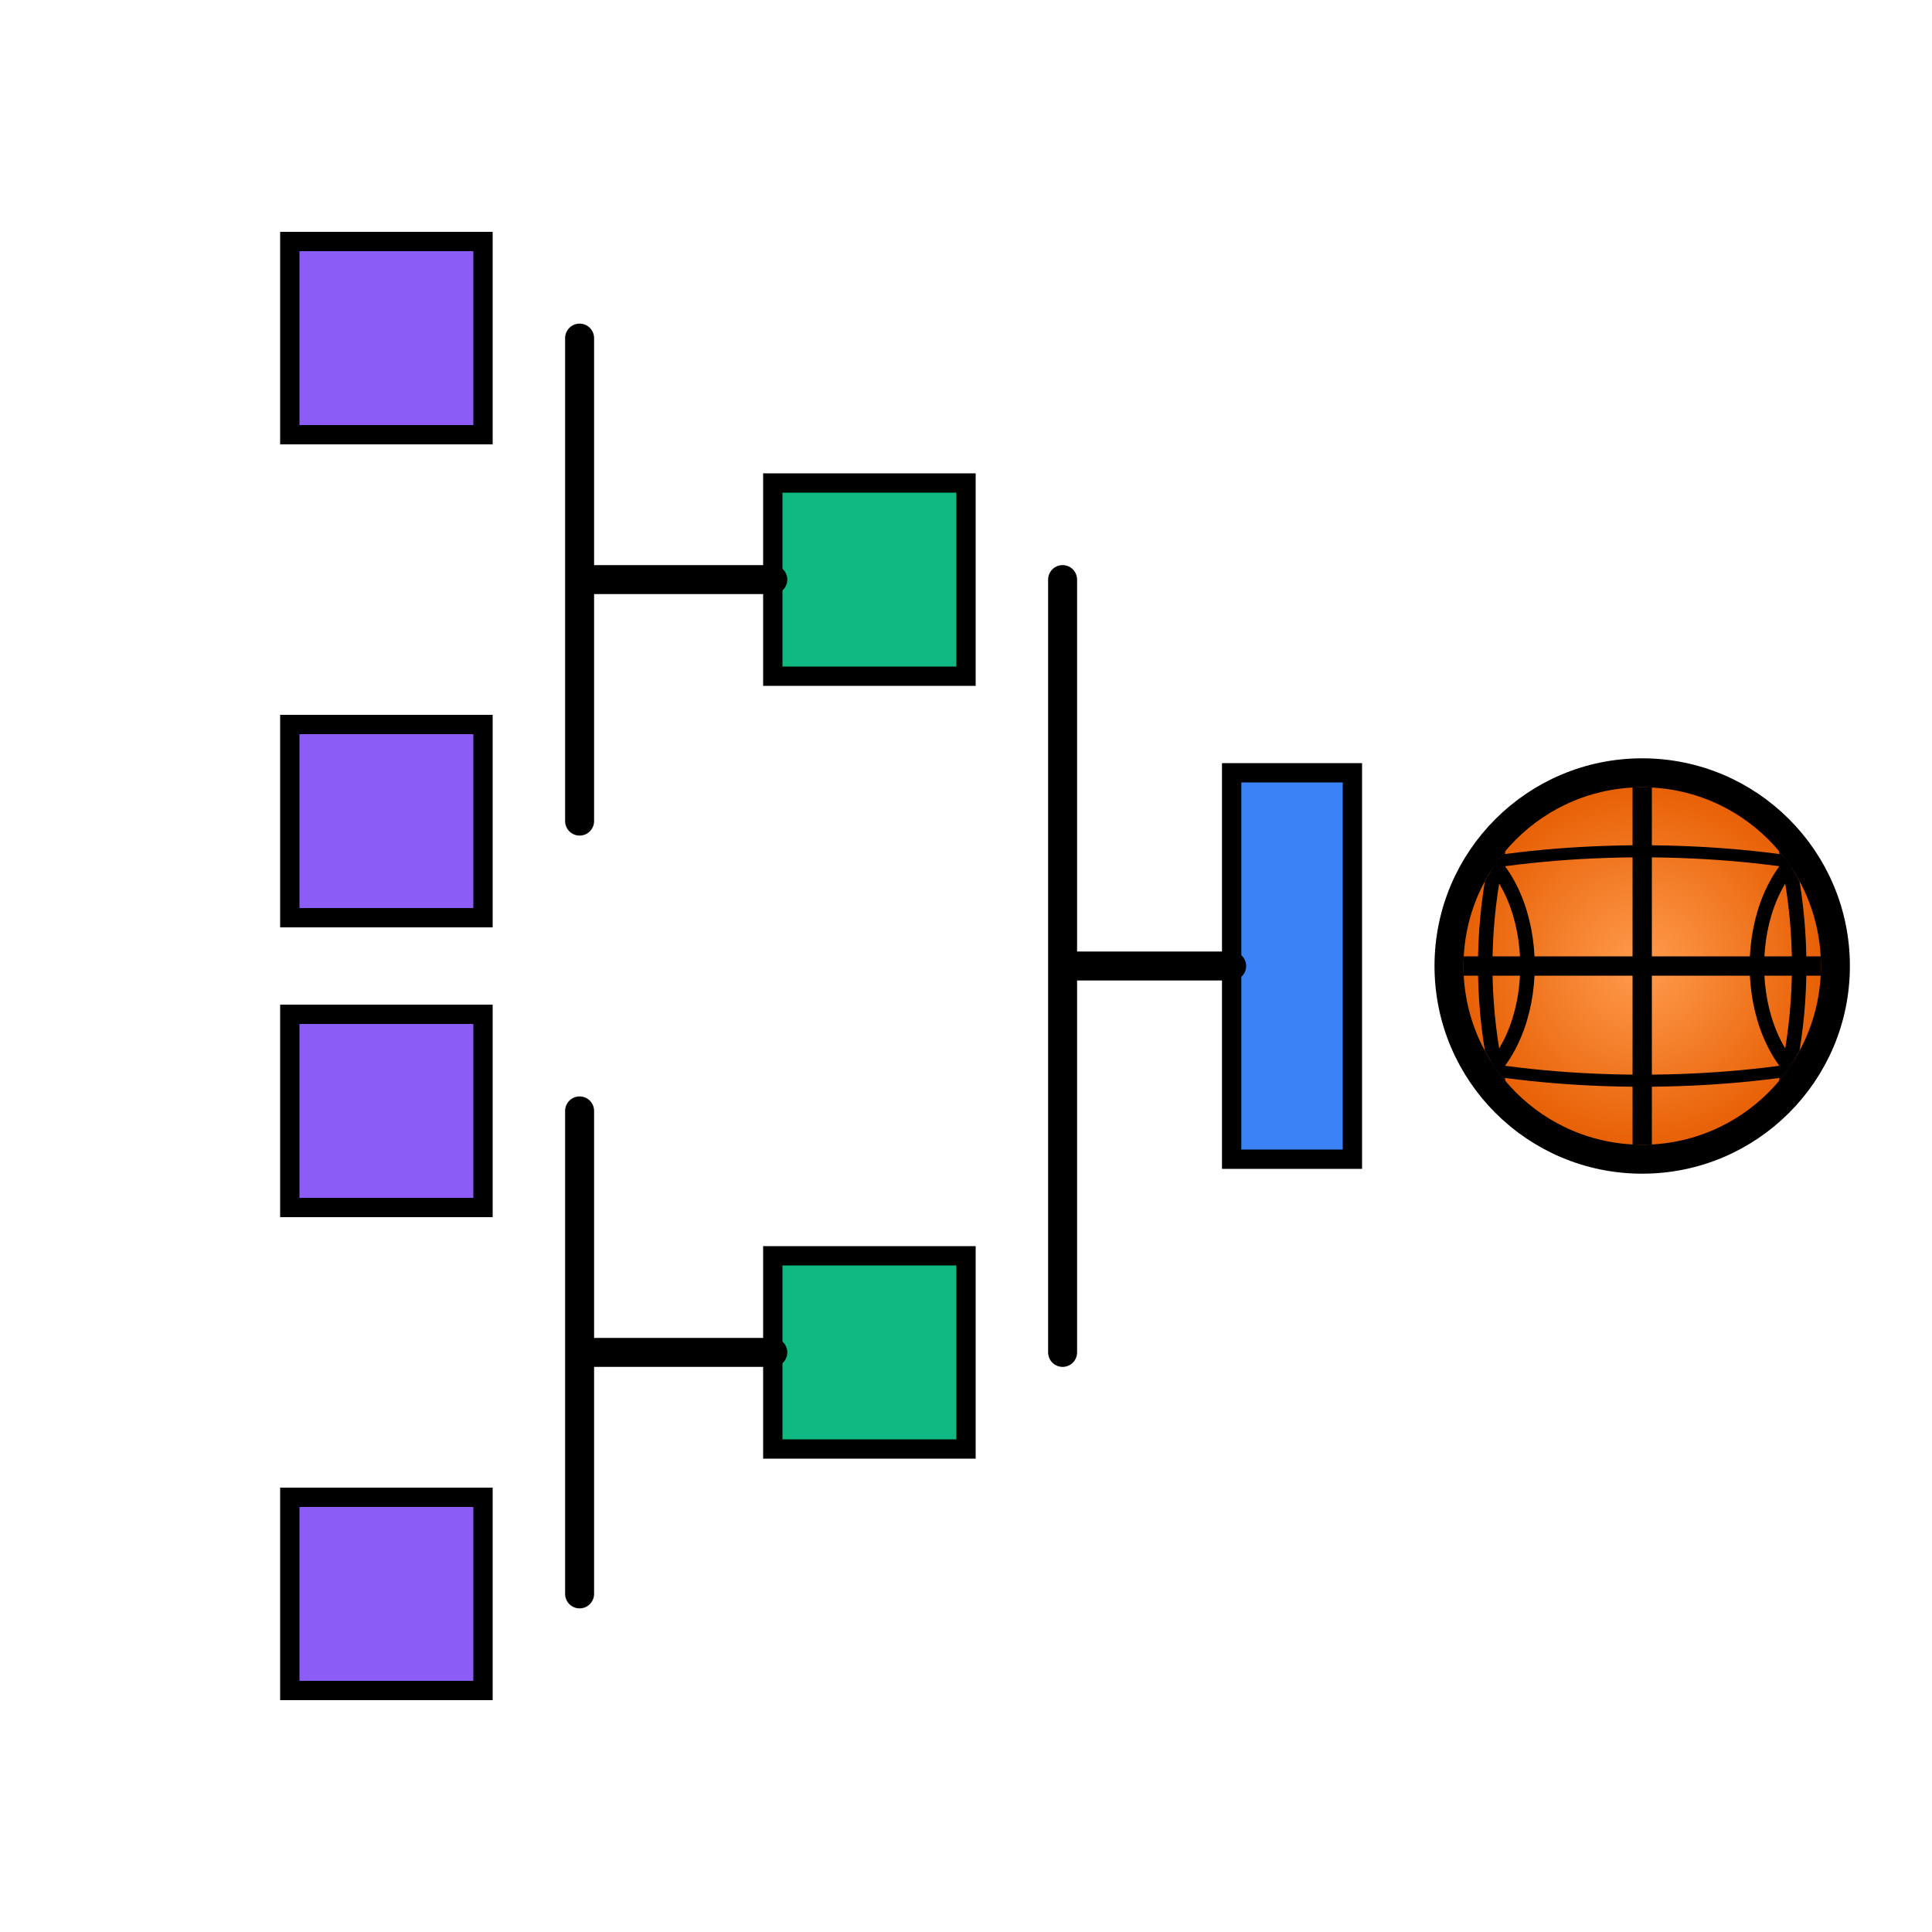
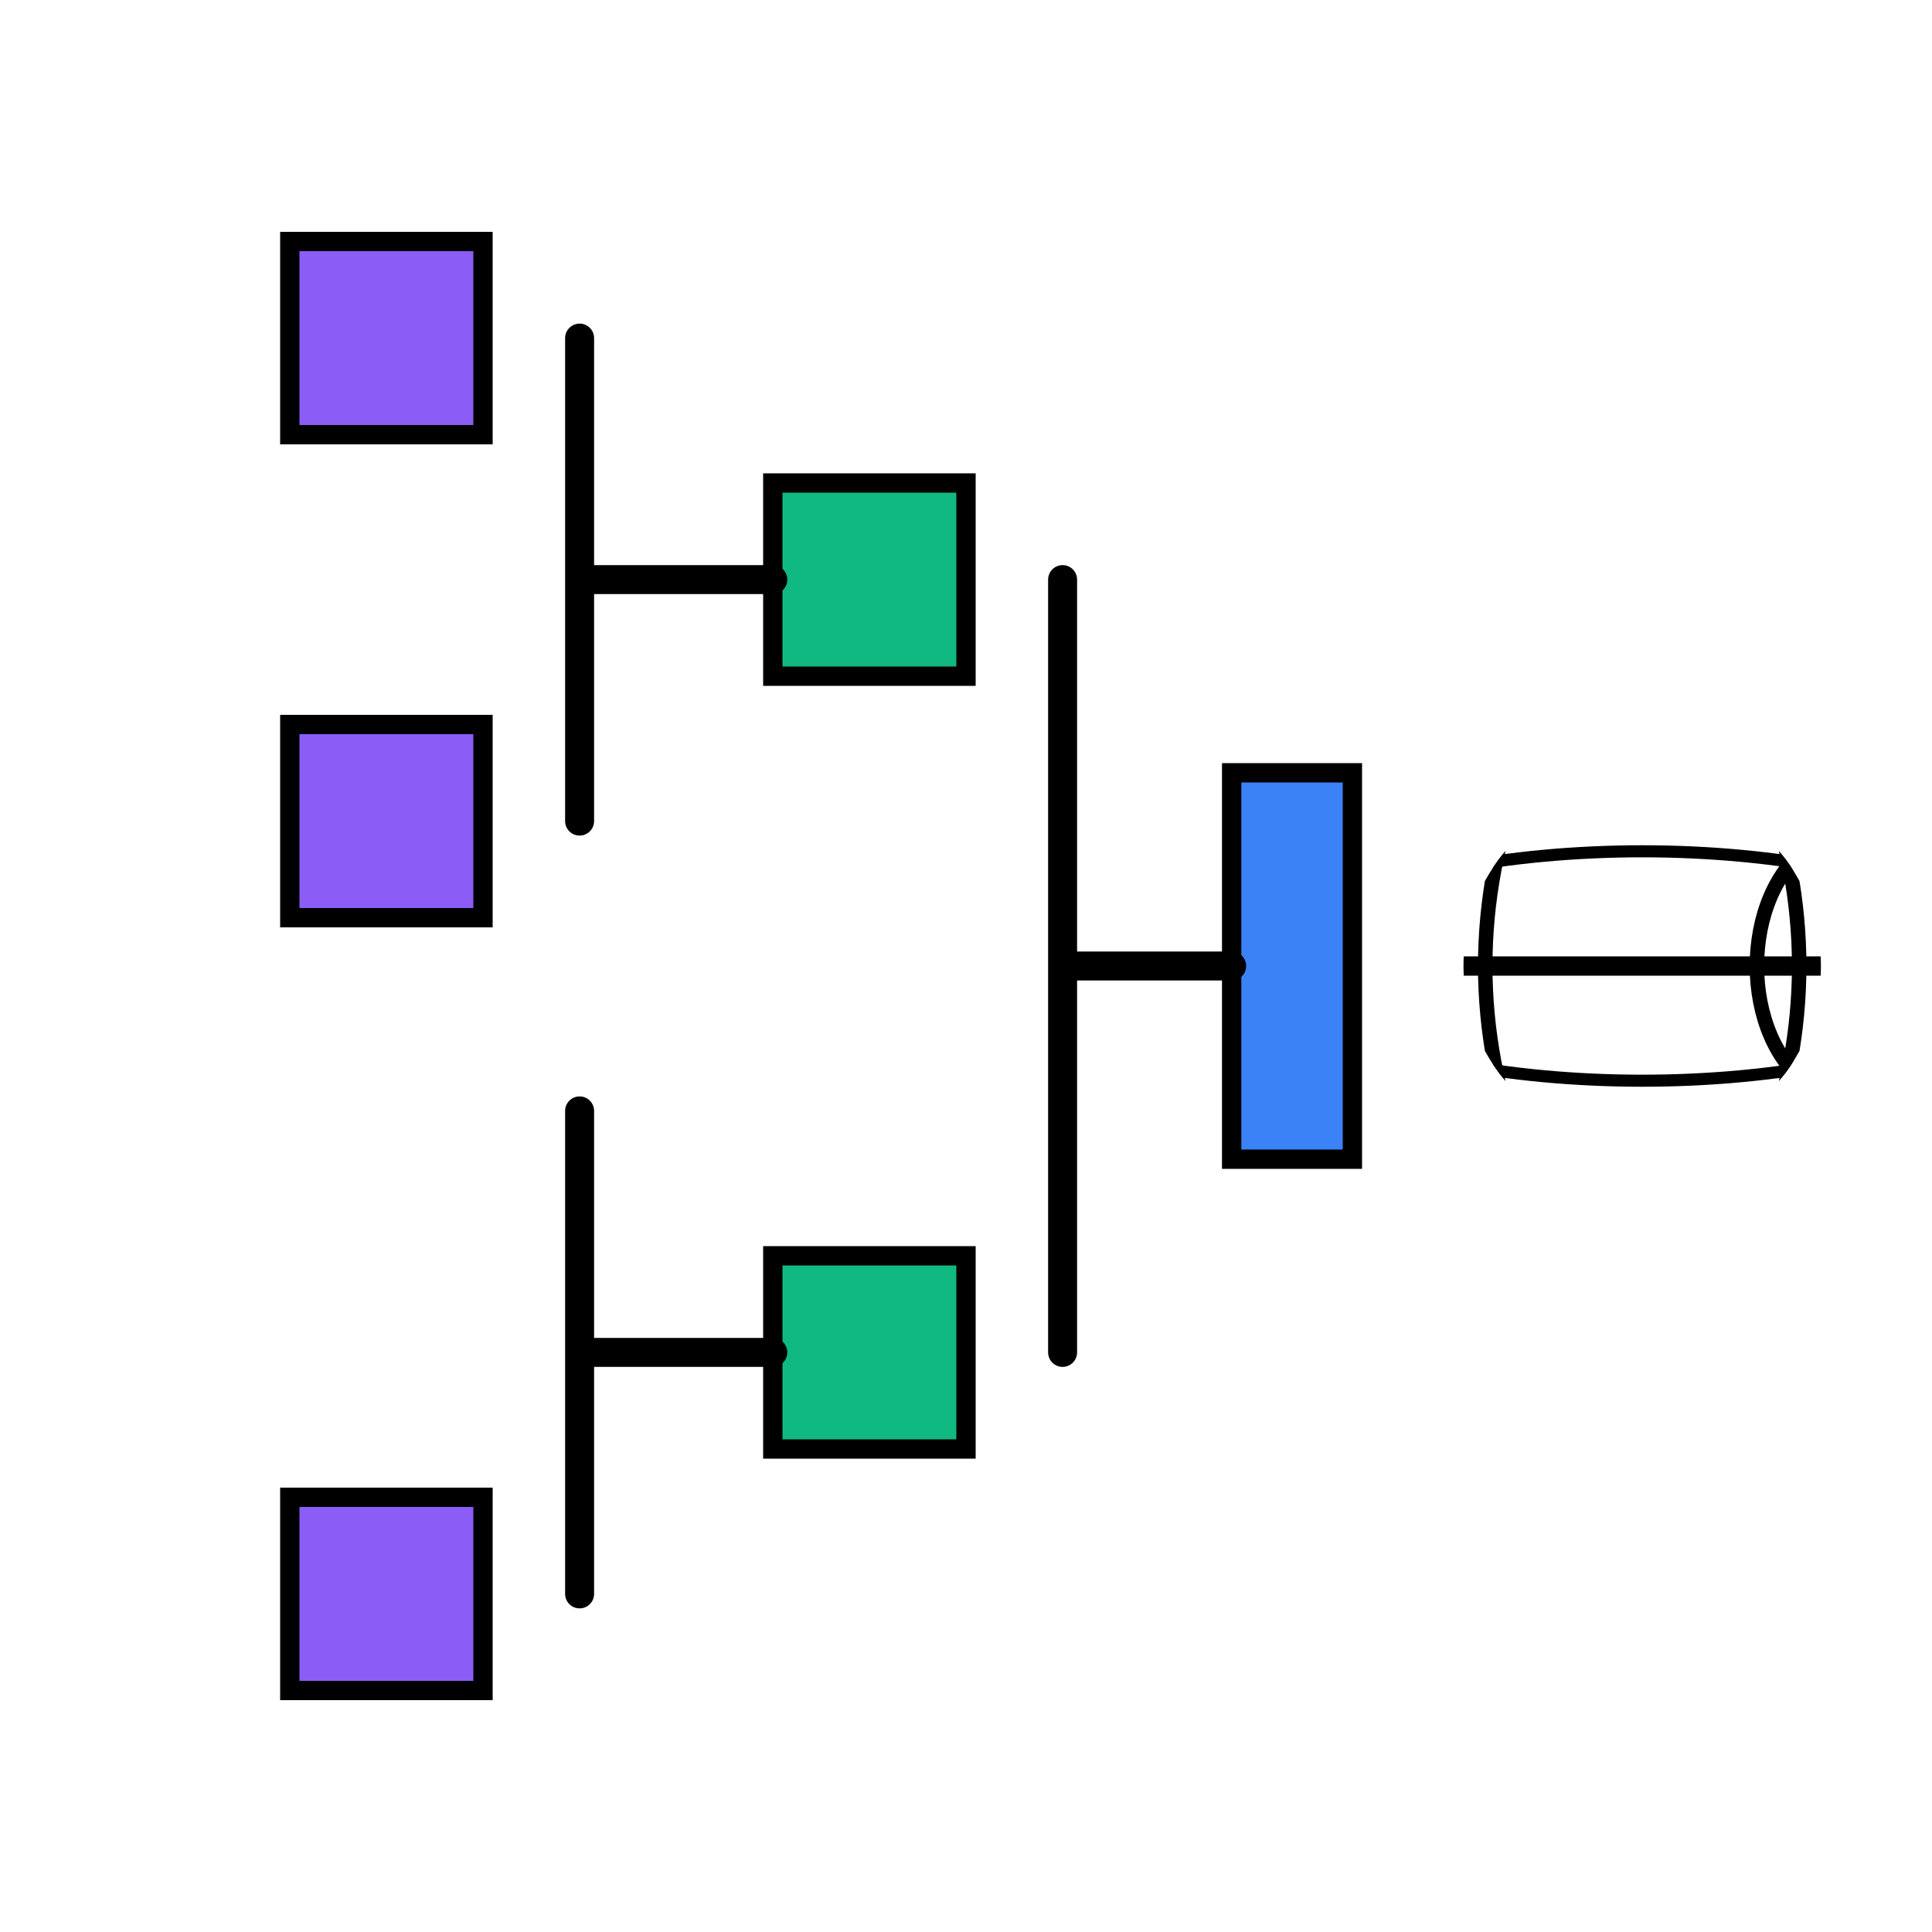
<svg xmlns="http://www.w3.org/2000/svg" viewBox="0 0 400 400">
  <defs>
    <radialGradient id="basketballGradient" cx="50%" cy="50%" r="50%" fx="50%" fy="50%">
      <stop offset="0%" style="stop-color:#ff9c4d" />
      <stop offset="100%" style="stop-color:#e65c00" />
    </radialGradient>
    <clipPath id="circleClip">
      <circle cx="340" cy="200" r="37" />
    </clipPath>
  </defs>
-   <circle cx="340" cy="200" r="40" fill="url(#basketballGradient)" stroke="#000" stroke-width="6" />
  <g clip-path="url(#circleClip)">
    <path d="M290 200 L390 200" fill="none" stroke="#000" stroke-width="4" />
-     <path d="M340 150 L340 250" fill="none" stroke="#000" stroke-width="4" />
    <path d="M315 160 Q300 200, 315 240" fill="none" stroke="#000" stroke-width="3" />
    <path d="M365 160 Q380 200, 365 240" fill="none" stroke="#000" stroke-width="3" />
-     <path d="M305 175 C320 185, 320 215, 305 225" fill="none" stroke="#000" stroke-width="3" />
    <path d="M375 175 C360 185, 360 215, 375 225" fill="none" stroke="#000" stroke-width="3" />
    <path d="M300 180 C325 175, 355 175, 380 180" fill="none" stroke="#000" stroke-width="2.5" />
    <path d="M300 220 C325 225, 355 225, 380 220" fill="none" stroke="#000" stroke-width="2.5" />
  </g>
  <rect x="255" y="160" width="25" height="80" fill="#3b82f6" stroke="#000" stroke-width="4" />
  <path d="M255 200 L220 200 L220 120 L220 280" fill="none" stroke="#000" stroke-width="6" stroke-linecap="round" stroke-linejoin="round" />
  <rect x="160" y="100" width="40" height="40" fill="#10b981" stroke="#000" stroke-width="4" />
  <rect x="160" y="260" width="40" height="40" fill="#10b981" stroke="#000" stroke-width="4" />
  <path d="M160 120 L120 120 L120 70 L120 170" fill="none" stroke="#000" stroke-width="6" stroke-linecap="round" stroke-linejoin="round" />
  <path d="M160 280 L120 280 L120 230 L120 330" fill="none" stroke="#000" stroke-width="6" stroke-linecap="round" stroke-linejoin="round" />
  <rect x="60" y="50" width="40" height="40" fill="#8b5cf6" stroke="#000" stroke-width="4" />
  <rect x="60" y="150" width="40" height="40" fill="#8b5cf6" stroke="#000" stroke-width="4" />
-   <rect x="60" y="210" width="40" height="40" fill="#8b5cf6" stroke="#000" stroke-width="4" />
  <rect x="60" y="310" width="40" height="40" fill="#8b5cf6" stroke="#000" stroke-width="4" />
</svg>